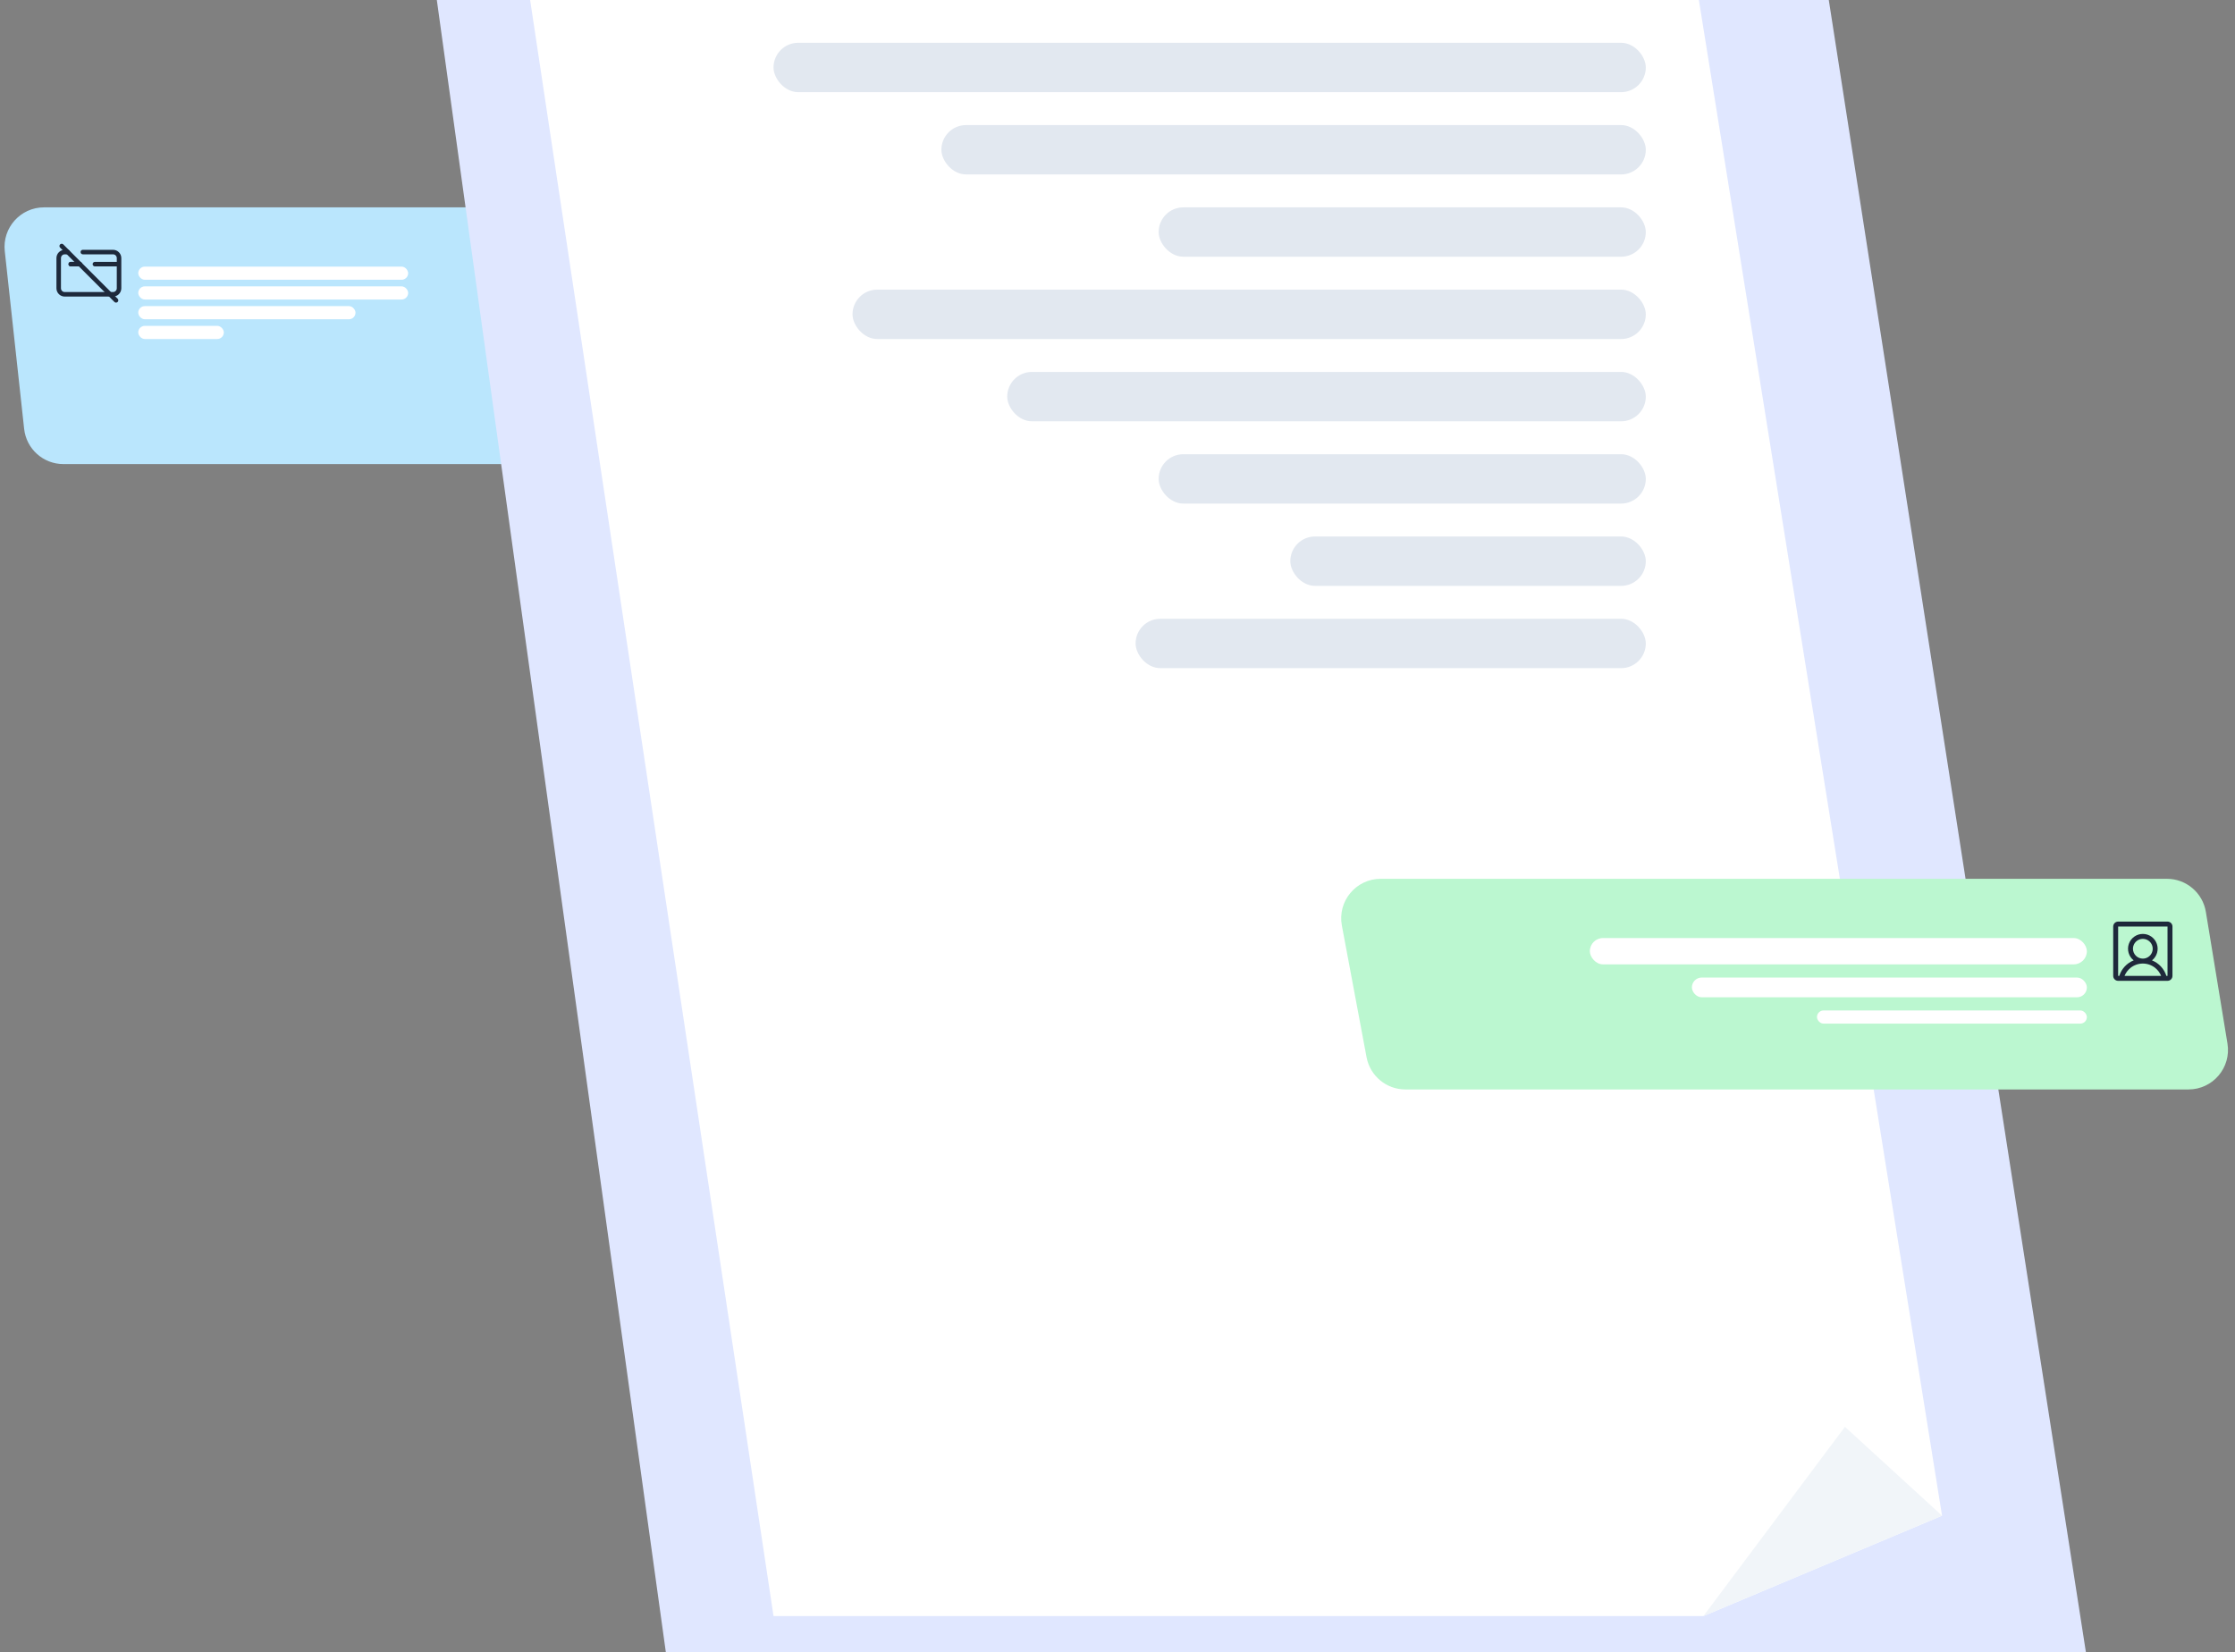
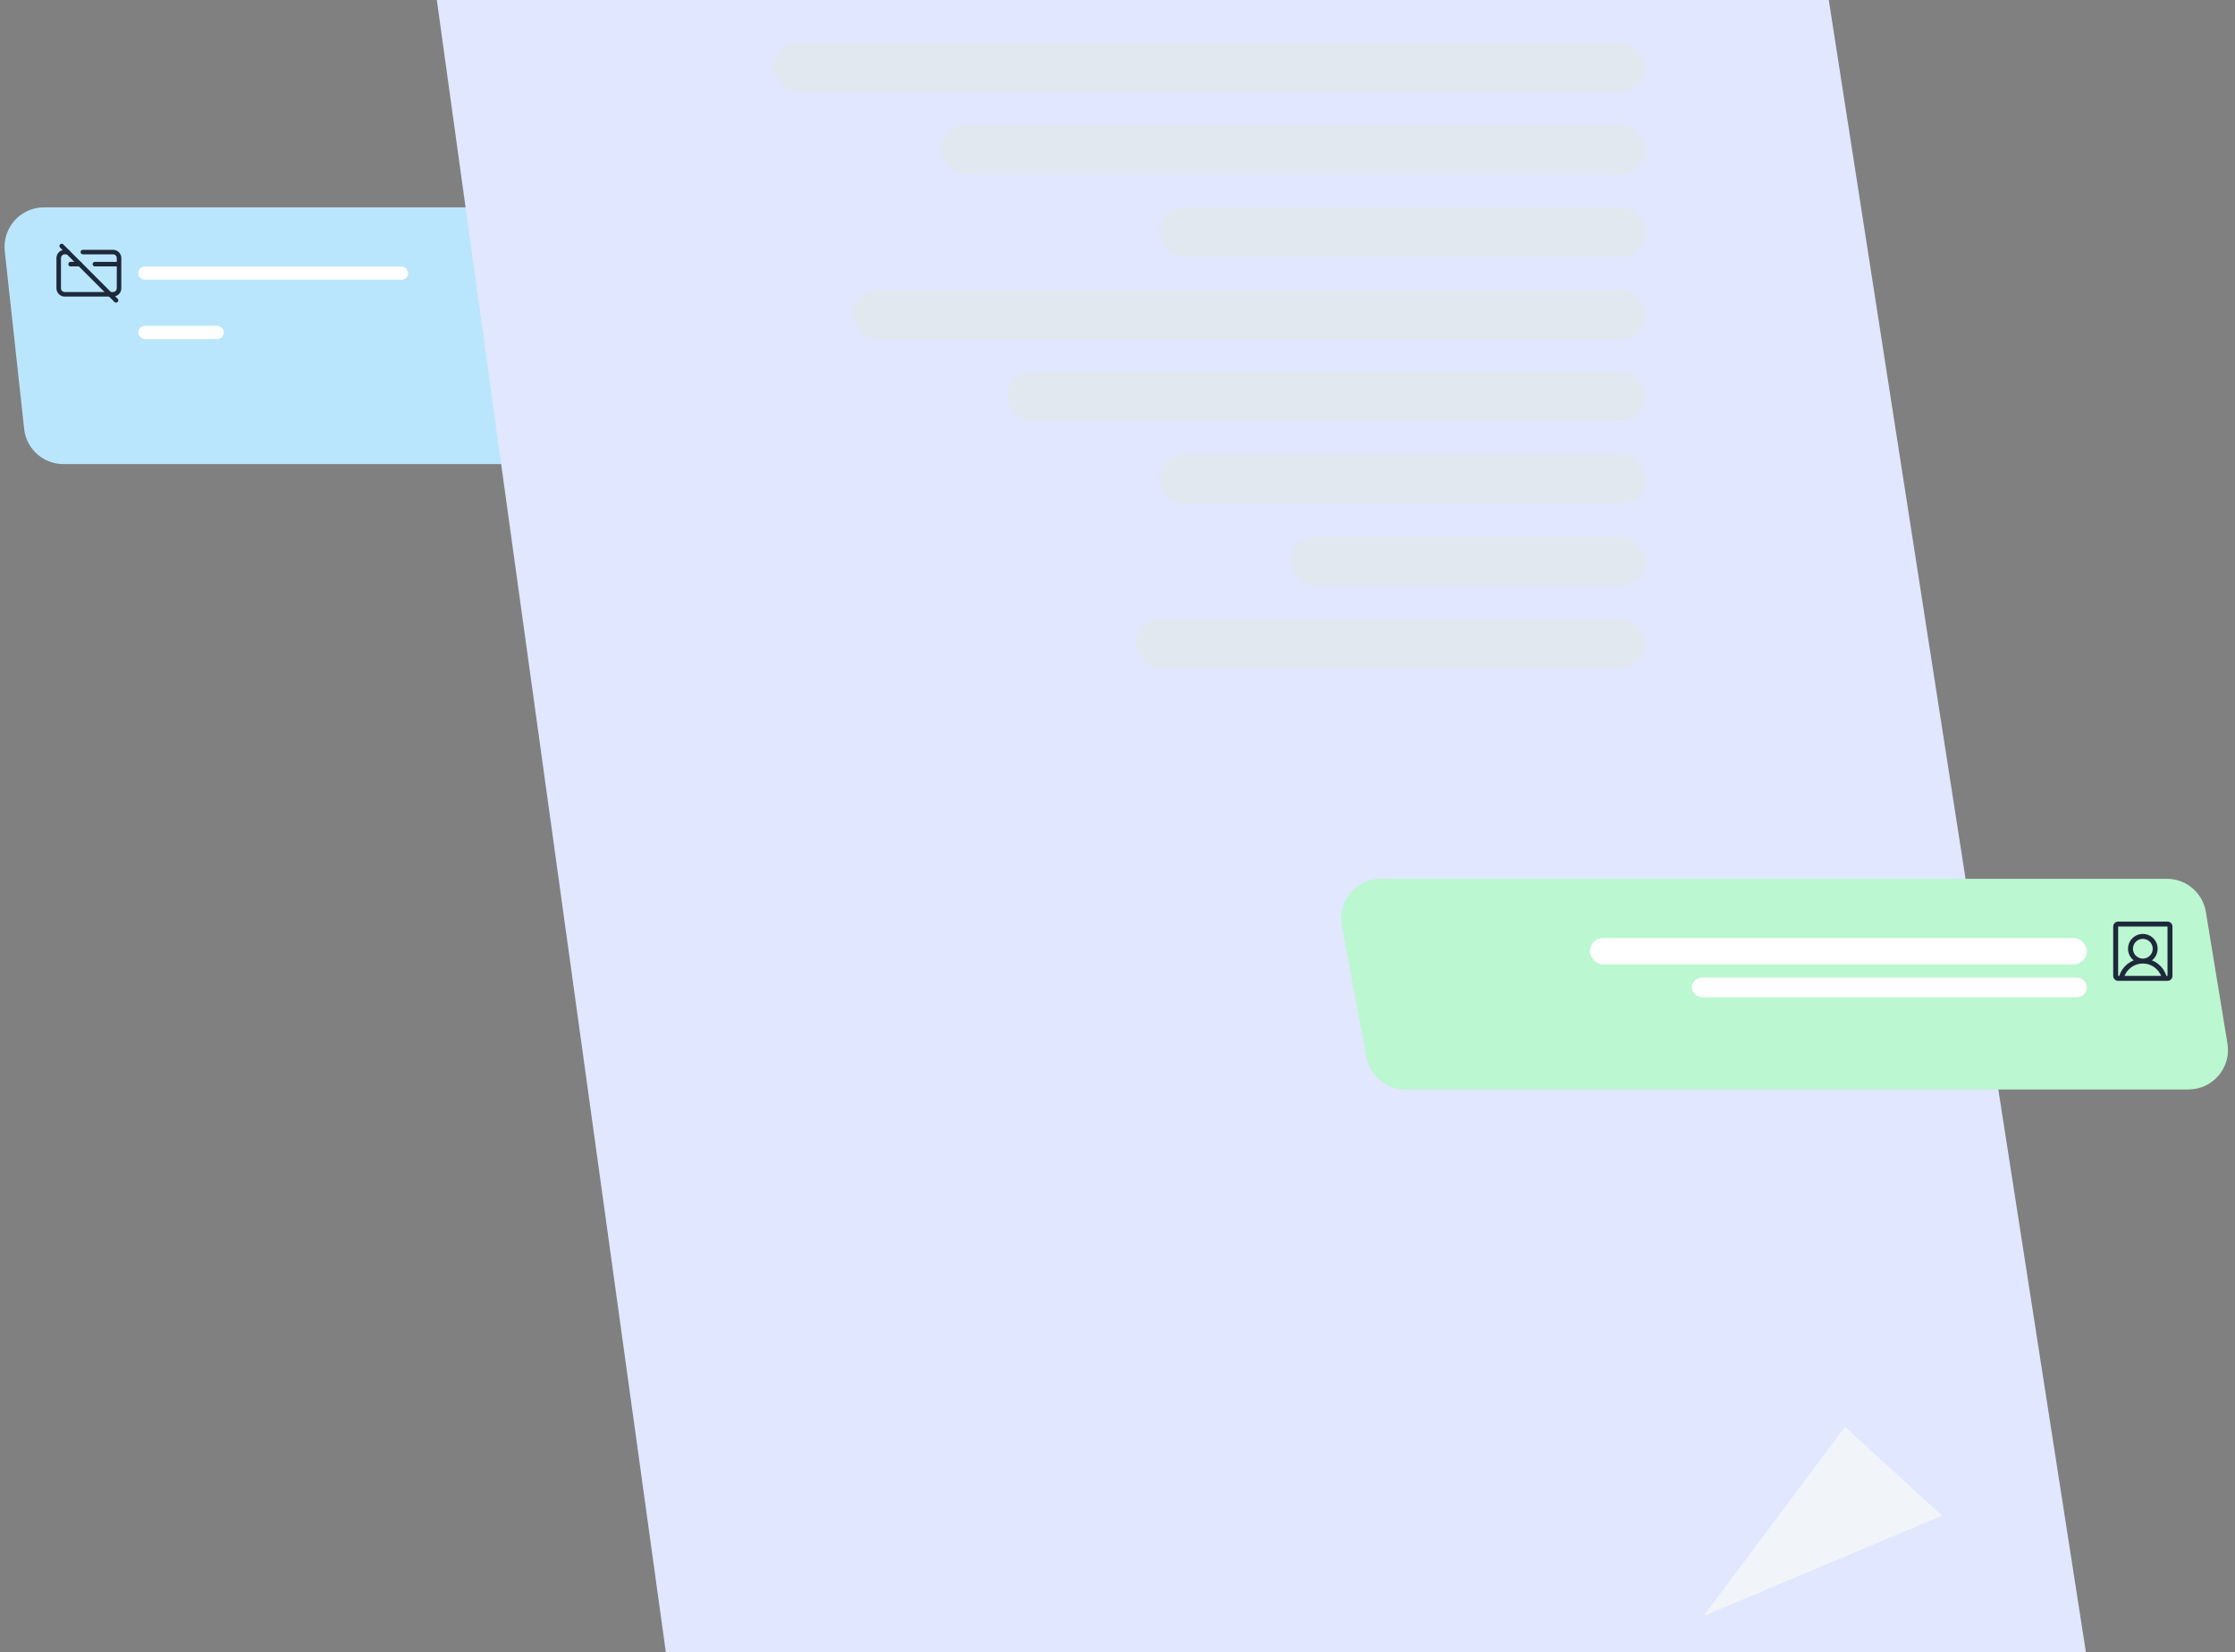
<svg xmlns="http://www.w3.org/2000/svg" width="679" height="502" viewBox="0 0 679 502" fill="none">
  <rect x="0" y="0" width="679" height="502" fill="#808080" stroke="none" />
  <path d="M13.379 63H295.962C301.772 63 306.747 67.162 307.773 72.88L317.466 126.88C318.786 134.238 313.13 141 305.654 141H19.263C13.139 141 7.997 136.388 7.334 130.3L1.449 76.3C0.676 69.2 6.237 63 13.379 63Z" fill="#BAE6FD" />
  <path d="M21.5 80.25H24.25" stroke="#1E293B" stroke-width="1.375" stroke-linecap="round" stroke-linejoin="round" />
  <path d="M18.75 74.75L35.25 91.25" stroke="#1E293B" stroke-width="1.375" stroke-linecap="round" stroke-linejoin="round" />
  <path d="M36.167 80.25V87.583C36.167 88.596 35.346 89.417 34.333 89.417H19.667C18.654 89.417 17.833 88.596 17.833 87.583V78.417C17.833 77.404 18.654 76.583 19.667 76.583H20.583M36.167 80.25V78.417C36.167 77.404 35.346 76.583 34.333 76.583H25.167M36.167 80.25H28.833" stroke="#1E293B" stroke-width="1.375" stroke-linecap="round" stroke-linejoin="round" />
  <path d="M24.25 80.25H21.5" stroke="#1E293B" stroke-width="1.375" stroke-linecap="round" stroke-linejoin="round" />
  <rect x="42" y="81" width="82" height="4" rx="2" fill="white" />
-   <rect x="42" y="87" width="82" height="4" rx="2" fill="white" />
-   <rect x="42" y="93" width="66" height="4" rx="2" fill="white" />
  <rect x="42" y="99" width="26" height="4" rx="2" fill="white" />
  <path d="M537.223 -52H139.278C131.996 -52 126.392 -45.566 127.392 -38.352L205.565 525.648C206.388 531.582 211.461 536 217.451 536H624.988C632.351 536 637.978 529.43 636.846 522.155L549.08 -41.845C548.171 -47.69 543.138 -52 537.223 -52Z" fill="#E0E7FF" />
-   <path d="M515 -7H160L235 491H517.5L590 460.5L515 -7Z" fill="white" />
  <rect x="235" y="13" width="265" height="15" rx="7.5" fill="#E2E8F0" />
  <rect x="286" y="38" width="214" height="15" rx="7.5" fill="#E2E8F0" />
  <rect x="352" y="63" width="148" height="15" rx="7.5" fill="#E2E8F0" />
  <rect x="259" y="88" width="241" height="15" rx="7.5" fill="#E2E8F0" />
  <rect x="306" y="113" width="194" height="15" rx="7.5" fill="#E2E8F0" />
  <rect x="352" y="138" width="148" height="15" rx="7.5" fill="#E2E8F0" />
  <rect x="392" y="163" width="108" height="15" rx="7.5" fill="#E2E8F0" />
  <rect x="345" y="188" width="155" height="15" rx="7.5" fill="#E2E8F0" />
  <path d="M560.5 433.5L517.5 491L590 460.5L560.5 433.5Z" fill="#F1F5F9" />
  <path d="M658.308 267H419.459C411.945 267 406.28 273.827 407.665 281.211L415.165 321.211C416.229 326.887 421.185 331 426.959 331H664.871C672.274 331 677.911 324.363 676.713 317.057L670.15 277.057C669.198 271.257 664.186 267 658.308 267Z" fill="#BBF7D0" />
  <path d="M658.5 280H643.5C643.102 280 642.721 280.158 642.439 280.439C642.158 280.721 642 281.102 642 281.5V296.5C642 296.898 642.158 297.279 642.439 297.561C642.721 297.842 643.102 298 643.5 298H658.5C658.898 298 659.279 297.842 659.561 297.561C659.842 297.279 660 296.898 660 296.5V281.5C660 281.102 659.842 280.721 659.561 280.439C659.279 280.158 658.898 280 658.5 280ZM648 288.25C648 287.657 648.176 287.077 648.506 286.583C648.835 286.09 649.304 285.705 649.852 285.478C650.4 285.251 651.003 285.192 651.585 285.308C652.167 285.423 652.702 285.709 653.121 286.129C653.541 286.548 653.827 287.083 653.942 287.665C654.058 288.247 653.999 288.85 653.772 289.398C653.545 289.946 653.16 290.415 652.667 290.744C652.173 291.074 651.593 291.25 651 291.25C650.204 291.25 649.441 290.934 648.879 290.371C648.316 289.809 648 289.046 648 288.25ZM645.438 296.5C645.822 295.555 646.439 294.723 647.231 294.081C648.298 293.22 649.629 292.75 651 292.75C652.371 292.75 653.702 293.22 654.769 294.081C655.561 294.723 656.178 295.555 656.562 296.5H645.438ZM658.5 296.5H658.156C657.822 295.438 657.257 294.465 656.5 293.649C655.743 292.833 654.814 292.197 653.78 291.785C654.516 291.207 655.053 290.414 655.317 289.516C655.581 288.618 655.559 287.66 655.253 286.776C654.947 285.891 654.373 285.124 653.611 284.581C652.849 284.038 651.936 283.746 651 283.746C650.064 283.746 649.151 284.038 648.389 284.581C647.627 285.124 647.053 285.891 646.747 286.776C646.441 287.66 646.419 288.618 646.683 289.516C646.947 290.414 647.484 291.207 648.22 291.785C647.186 292.197 646.257 292.833 645.5 293.649C644.743 294.465 644.178 295.438 643.844 296.5H643.5V281.5H658.5V296.5Z" fill="#1E293B" />
  <rect x="483" y="285" width="151" height="8" rx="4" fill="white" />
  <rect x="514" y="297" width="120" height="6" rx="3" fill="white" />
-   <rect x="552" y="307" width="82" height="4" rx="2" fill="white" />
</svg>